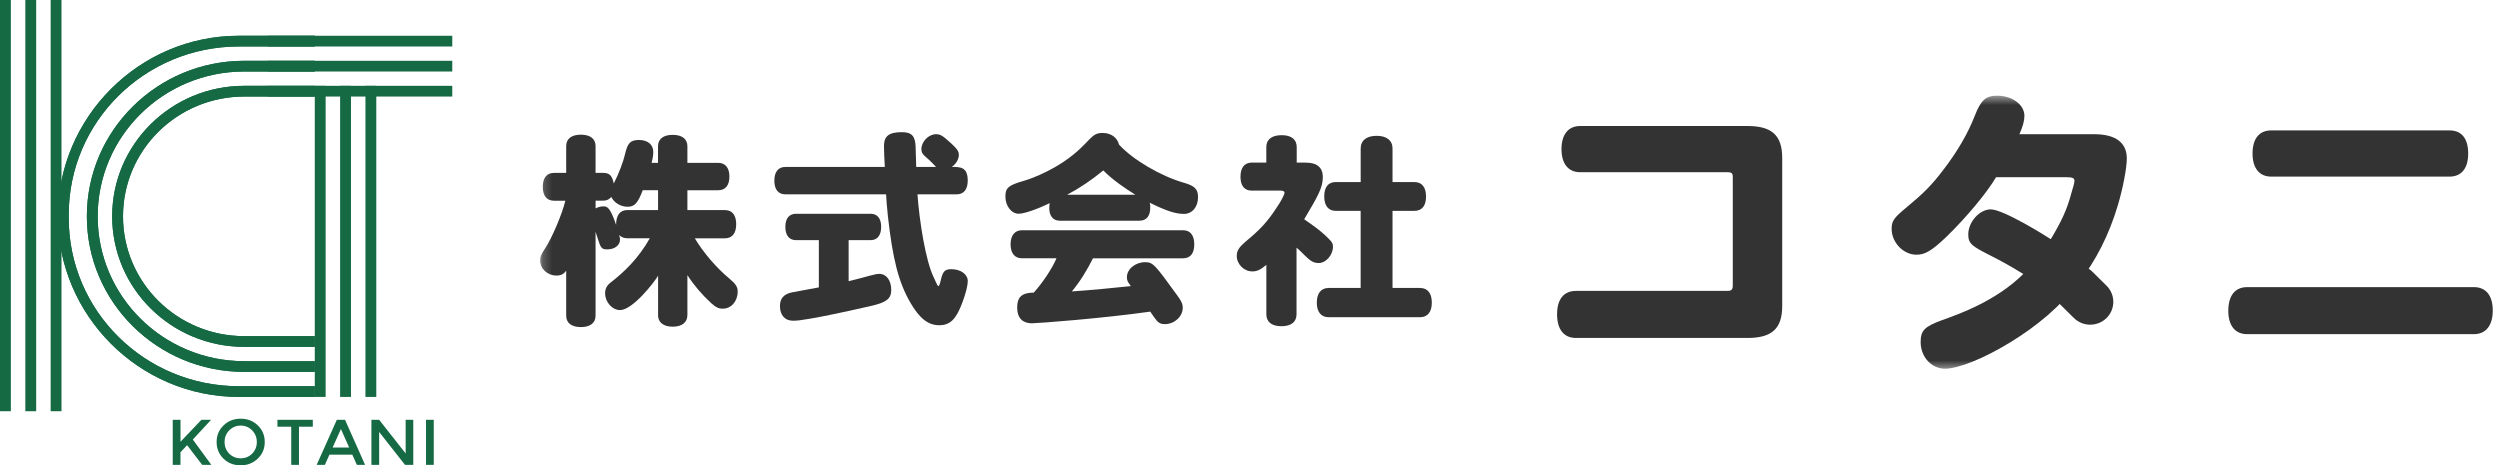
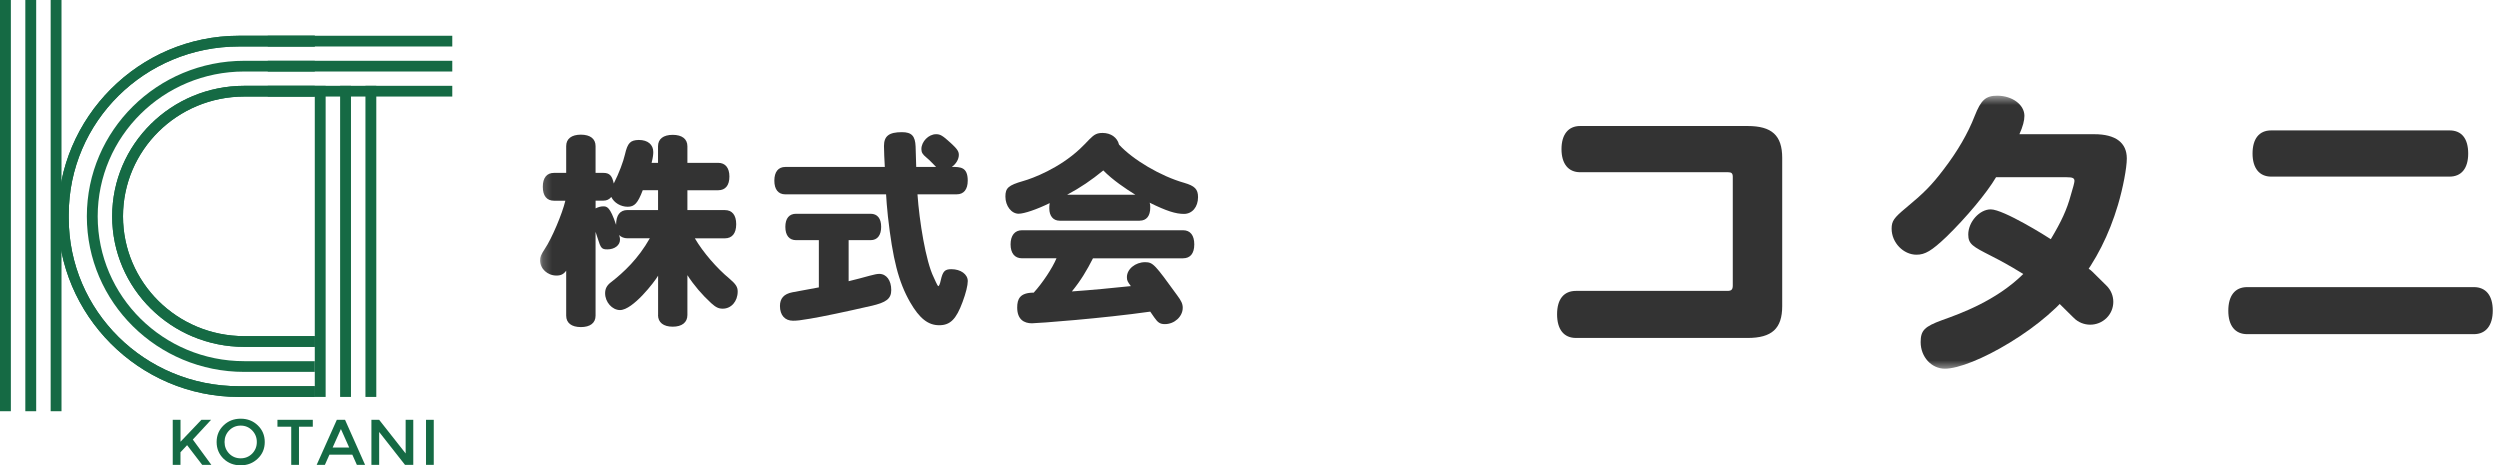
<svg xmlns="http://www.w3.org/2000/svg" width="274" height="51" viewBox="0 0 274 51" fill="none">
  <g clip-path="url(#clip0_1925_32)">
    <mask id="mask0_1925_32" style="mask-type:luminance" maskUnits="userSpaceOnUse" x="59" y="10" width="215" height="31">
      <path d="M274 10.48H59.199V40.52H274V10.48Z" fill="white" />
    </mask>
    <g mask="url(#mask0_1925_32)">
-       <path d="M142.124 17.824H143.123C144.348 17.824 144.983 18.361 144.983 19.415C144.983 20.603 144.392 21.567 142.94 24.032C143.868 24.683 144.868 25.353 145.752 26.297C146.002 26.544 146.093 26.744 146.093 27.038C146.093 27.955 145.324 28.829 144.527 28.829C144.003 28.829 143.642 28.629 143.052 28.045C142.734 27.732 142.369 27.352 142.1 27.148V34.453C142.1 35.284 141.509 35.754 140.446 35.754C139.383 35.754 138.792 35.284 138.792 34.453V29.029C138.11 29.589 137.773 29.746 137.25 29.746C136.342 29.746 135.549 28.962 135.549 28.041C135.549 27.481 135.798 27.101 136.5 26.493C138.134 25.149 138.927 24.275 139.879 22.817C140.422 22.033 140.787 21.316 140.787 21.093C140.787 20.979 140.605 20.893 140.379 20.893H137.202C136.385 20.893 135.957 20.356 135.957 19.368C135.957 18.381 136.389 17.82 137.202 17.82H138.788V16.115C138.788 15.284 139.399 14.814 140.466 14.814C141.533 14.814 142.12 15.284 142.12 16.115V17.82L142.124 17.824ZM146.41 19.952H149.131V16.276C149.131 15.402 149.765 14.885 150.876 14.885C151.986 14.885 152.621 15.402 152.621 16.276V19.952H155C155.841 19.952 156.293 20.513 156.293 21.543C156.293 22.574 155.841 23.111 155 23.111H152.621V31.561H155.634C156.475 31.561 156.927 32.145 156.927 33.175C156.927 34.206 156.451 34.767 155.634 34.767H145.613C144.796 34.767 144.321 34.183 144.321 33.175C144.321 32.168 144.773 31.561 145.613 31.561H149.127V23.111H146.406C145.59 23.111 145.137 22.551 145.137 21.52C145.137 20.489 145.59 19.952 146.406 19.952H146.41Z" fill="#333333" />
      <path d="M116.954 21.344H124.437C123.418 20.716 121.919 19.709 120.923 18.679C119.631 19.733 118.429 20.56 116.954 21.344ZM124.913 24.189H116.137C115.435 24.189 115.003 23.672 115.003 22.845C115.003 22.688 115.003 22.488 115.046 22.261C113.638 22.954 112.235 23.425 111.644 23.425C110.851 23.425 110.192 22.574 110.192 21.544C110.192 20.603 110.51 20.309 112.143 19.839C113.186 19.549 116.089 18.447 118.358 16.319C118.718 15.982 119.016 15.669 119.424 15.245C119.948 14.709 120.265 14.571 120.852 14.571C121.736 14.571 122.462 15.065 122.644 15.849C124.187 17.53 127.248 19.321 129.786 20.038C130.944 20.376 131.305 20.732 131.305 21.606C131.305 22.68 130.671 23.444 129.763 23.444C128.855 23.444 127.859 23.131 125.999 22.214C126.067 22.413 126.067 22.551 126.067 22.751C126.067 23.668 125.658 24.185 124.909 24.185L124.913 24.189ZM129.675 28.312H119.789C119.131 29.613 118.453 30.753 117.477 31.941C119.698 31.784 121.784 31.584 123.941 31.357C123.58 30.863 123.509 30.753 123.509 30.369C123.509 29.495 124.437 28.735 125.504 28.735C126.388 28.735 126.59 29.025 129.017 32.364C129.469 32.968 129.628 33.305 129.628 33.732C129.628 34.696 128.72 35.523 127.677 35.523C127.153 35.523 126.907 35.366 126.519 34.806C126.36 34.606 126.225 34.359 126.067 34.155C120.852 34.896 113.71 35.433 113.095 35.433C112.255 35.433 111.485 35.029 111.485 33.709C111.485 32.768 111.779 32.074 113.297 32.074C114.273 31 115.34 29.386 115.792 28.308H112.005C111.212 28.308 110.759 27.747 110.759 26.783C110.759 25.819 111.212 25.235 112.005 25.235H129.668C130.461 25.235 130.893 25.796 130.893 26.783C130.893 27.771 130.461 28.308 129.668 28.308L129.675 28.312Z" fill="#333333" />
      <path d="M86.07 18.294H96.975C96.932 17.62 96.884 16.48 96.884 16.01C96.884 14.912 97.427 14.485 98.855 14.485C99.922 14.485 100.306 14.912 100.35 16.053L100.417 18.294H102.594C102.368 18.095 102.027 17.668 101.508 17.24C101.123 16.927 100.984 16.703 100.984 16.343C100.984 15.512 101.778 14.709 102.594 14.709C103.047 14.709 103.296 14.842 104.228 15.696C104.91 16.323 105.089 16.594 105.089 16.974C105.089 17.444 104.795 17.961 104.319 18.294C105.247 18.294 106.064 18.294 106.064 19.796C106.064 20.76 105.632 21.297 104.863 21.297H100.556C100.758 24.232 101.464 28.625 102.325 30.373C102.416 30.53 102.733 31.361 102.848 31.361C102.916 31.361 103.031 31.091 103.098 30.758C103.324 29.727 103.55 29.503 104.276 29.503C105.295 29.503 106.068 30.064 106.068 30.805C106.068 31.275 105.866 32.106 105.501 33.089C104.799 34.994 104.141 35.645 102.939 35.645C101.738 35.645 100.786 34.927 99.743 33.113C98.474 30.895 97.84 28.382 97.316 23.723C97.225 22.915 97.134 21.728 97.114 21.3H86.07C85.3 21.3 84.868 20.764 84.868 19.799C84.868 18.835 85.3 18.298 86.07 18.298V18.294ZM95.413 26.317H93.01V30.82C93.779 30.62 94.576 30.44 95.322 30.217C95.821 30.083 96.138 30.017 96.365 30.017C97.158 30.017 97.681 30.734 97.681 31.788C97.681 32.729 97.158 33.156 95.436 33.536C92.601 34.187 90.246 34.681 88.794 34.927C87.751 35.108 87.343 35.151 86.91 35.151C86.026 35.151 85.483 34.547 85.483 33.536C85.483 32.705 85.915 32.215 86.843 32.035C87.91 31.835 88.885 31.655 89.746 31.498V26.321H87.251C86.502 26.321 86.074 25.804 86.074 24.863C86.074 23.922 86.506 23.429 87.251 23.429H95.417C96.166 23.429 96.575 23.946 96.575 24.863C96.575 25.78 96.166 26.321 95.417 26.321L95.413 26.317Z" fill="#333333" />
      <path d="M68.768 23.021H72.123V20.846H70.445C69.902 22.28 69.537 22.66 68.792 22.66C68.046 22.66 67.297 22.233 66.999 21.587C66.773 21.857 66.499 21.99 66.139 21.99H65.278V22.841C65.528 22.707 65.845 22.617 66.095 22.617C66.503 22.617 66.844 22.617 67.523 24.636C67.523 23.581 67.955 23.021 68.768 23.021ZM72.127 34.52V30.216C71.742 30.89 69.359 33.983 67.955 33.983C67.094 33.983 66.321 33.109 66.321 32.145C66.321 31.651 66.503 31.294 66.932 30.957C68.383 29.836 69.95 28.359 71.219 26.117H68.768C68.407 26.117 68.066 25.984 67.86 25.76C67.951 26.05 67.951 26.164 67.951 26.278C67.951 26.881 67.36 27.332 66.567 27.332C65.956 27.332 65.841 27.218 65.5 26.101C65.457 25.945 65.385 25.721 65.274 25.408V34.594C65.274 35.401 64.683 35.848 63.664 35.848C62.645 35.848 62.054 35.401 62.054 34.594V29.664C61.78 30.044 61.487 30.201 60.987 30.201C60.012 30.201 59.195 29.46 59.195 28.543C59.195 28.139 59.286 27.939 59.718 27.265C60.488 26.121 61.622 23.432 61.963 21.998H60.718C59.925 21.998 59.492 21.461 59.492 20.473C59.492 19.486 59.925 18.949 60.718 18.949H62.054V16.013C62.054 15.206 62.645 14.759 63.664 14.759C64.683 14.759 65.274 15.206 65.274 16.013V18.949H66.135C66.793 18.949 67.086 19.239 67.269 20.113C67.86 18.949 68.312 17.714 68.494 16.93C68.788 15.653 69.085 15.363 70.013 15.339C71.012 15.339 71.599 15.857 71.599 16.66C71.599 16.907 71.576 17.197 71.417 17.848H72.119V16.033C72.119 15.226 72.71 14.779 73.729 14.779C74.748 14.779 75.339 15.226 75.339 16.033V17.848H78.718C79.487 17.848 79.943 18.384 79.943 19.349C79.943 20.313 79.511 20.85 78.718 20.85H75.339V23.025H79.443C80.236 23.025 80.688 23.562 80.688 24.573C80.688 25.584 80.236 26.121 79.443 26.121H76.156C77.064 27.669 78.559 29.393 79.967 30.557C80.649 31.141 80.851 31.455 80.851 31.949C80.851 33.023 80.149 33.83 79.217 33.83C78.765 33.83 78.468 33.697 77.948 33.226C76.949 32.309 76.064 31.279 75.339 30.158V34.528C75.339 35.335 74.748 35.805 73.729 35.805C72.71 35.805 72.119 35.335 72.119 34.528L72.127 34.52Z" fill="#333333" />
      <path d="M271.133 36.624H246.296C244.968 36.624 244.222 35.696 244.222 34.061C244.222 32.427 244.936 31.467 246.296 31.467H271.133C272.461 31.467 273.207 32.396 273.207 34.03C273.207 35.664 272.461 36.624 271.133 36.624ZM268.472 19.357H248.921C247.625 19.357 246.879 18.428 246.879 16.825C246.879 15.222 247.593 14.293 248.921 14.293H268.472C269.8 14.293 270.514 15.191 270.514 16.825C270.514 18.459 269.769 19.357 268.472 19.357Z" fill="#333333" />
      <path d="M225.743 33.317C224.751 32.341 224.751 30.753 225.743 29.778C226.73 28.802 228.336 28.802 229.324 29.778L230.878 31.314C231.865 32.29 231.865 33.877 230.878 34.853C229.891 35.829 228.285 35.829 227.297 34.853L225.743 33.317Z" fill="#333333" />
      <path d="M221.329 14.709H229.534C231.869 14.709 233.099 15.637 233.099 17.37C233.099 18.396 232.678 20.607 232.127 22.465C230.18 29.002 226.389 33.838 220.262 37.557C217.375 39.321 214.619 40.41 213.16 40.41C211.7 40.41 210.503 39.129 210.503 37.495C210.503 36.213 210.923 35.797 212.838 35.092C214.817 34.387 218.771 32.976 221.753 30.029C220.131 29.037 219.29 28.586 218.22 28.041C216.209 27.015 215.721 26.76 215.721 25.702C215.721 24.322 216.955 22.947 218.184 22.947C219.58 22.947 224.343 25.925 224.767 26.215C225.933 24.259 226.52 23.009 226.972 21.344C227.198 20.607 227.361 19.999 227.361 19.839C227.361 19.517 227.166 19.423 226.484 19.423H218.767C217.728 21.187 215.491 23.844 213.354 25.929C211.7 27.501 210.986 27.916 210.047 27.916C208.619 27.916 207.322 26.603 207.322 25.063C207.322 24.228 207.58 23.875 208.845 22.821C210.856 21.155 211.696 20.321 213.029 18.561C214.552 16.574 215.686 14.618 216.431 12.698C217.113 10.966 217.633 10.488 218.894 10.488C220.548 10.488 221.876 11.479 221.876 12.698C221.876 13.211 221.713 13.85 221.325 14.716L221.329 14.709Z" fill="#333333" />
      <path d="M189.394 18.875H173.182C171.886 18.875 171.14 17.946 171.14 16.343C171.14 14.74 171.886 13.811 173.182 13.811H191.535C194.192 13.811 195.33 14.838 195.33 17.303V33.548C195.33 36.017 194.196 37.04 191.535 37.04H172.73C171.402 37.04 170.656 36.111 170.656 34.445C170.656 32.78 171.402 31.882 172.73 31.882H189.33C189.782 31.882 189.913 31.722 189.913 31.275V19.388C189.913 19.004 189.782 18.875 189.394 18.875Z" fill="#333333" />
    </g>
-     <path d="M34.501 7.838H26.768C17.897 7.838 10.707 14.944 10.707 23.711C10.707 32.478 17.897 39.584 26.768 39.584H34.501V40.759H26.768C17.243 40.759 9.518 33.125 9.518 23.711C9.518 14.297 17.243 6.663 26.768 6.663H34.501V7.838Z" fill="#156A44" />
    <path d="M34.501 7.838H26.768C17.897 7.838 10.707 14.944 10.707 23.711C10.707 32.478 17.897 39.584 26.768 39.584H34.501V40.759H26.768C17.243 40.759 9.518 33.125 9.518 23.711C9.518 14.297 17.243 6.663 26.768 6.663H34.501V7.838Z" fill="#156A44" />
    <path d="M34.501 10.582H26.768C19.432 10.582 13.483 16.46 13.483 23.711C13.483 30.961 19.432 36.84 26.768 36.84H34.501V38.016H26.768C18.773 38.016 12.293 31.612 12.293 23.711C12.293 15.81 18.773 9.406 26.768 9.406H34.501V10.582Z" fill="#156A44" />
    <path d="M34.501 10.582H26.768C19.432 10.582 13.483 16.46 13.483 23.711C13.483 30.961 19.432 36.84 26.768 36.84H34.501V38.016H26.768C18.773 38.016 12.293 31.612 12.293 23.711C12.293 15.81 18.773 9.406 26.768 9.406H34.501V10.582Z" fill="#156A44" />
    <path d="M34.501 5.095H26.173C15.878 5.095 7.535 13.341 7.535 23.515V23.907C7.535 34.081 15.878 42.327 26.173 42.327H34.501V43.503H26.173C15.224 43.503 6.345 34.532 6.345 23.711C6.345 12.89 15.224 3.919 26.173 3.919H34.501V5.095Z" fill="#156A44" />
    <path d="M34.501 5.095H26.173C15.878 5.095 7.535 13.341 7.535 23.515V23.907C7.535 34.081 15.878 42.327 26.173 42.327H34.501V43.503H26.173C15.224 43.503 6.345 34.532 6.345 23.711C6.345 12.89 15.224 3.919 26.173 3.919H34.501V5.095Z" fill="#156A44" />
    <path d="M35.69 43.503H34.501V9.406H35.69V43.503Z" fill="#156A44" />
    <path d="M49.57 9.406V10.582H29.346V9.406H49.57Z" fill="#156A44" />
    <path d="M38.467 43.503H37.277V9.406H38.467V43.503Z" fill="#156A44" />
    <path d="M49.57 6.663V7.838H29.346V6.663H49.57Z" fill="#156A44" />
    <path d="M41.242 43.503H40.053V9.406H41.242V43.503Z" fill="#156A44" />
    <path d="M49.57 3.919V5.095H29.346V3.919H49.57Z" fill="#156A44" />
    <path d="M1.19 45.07H0V0H1.19V45.07Z" fill="#156A44" />
    <path d="M3.966 45.07H2.776V0H3.966V45.07Z" fill="#156A44" />
    <path d="M6.741 45.07H5.552V0H6.741V45.07Z" fill="#156A44" />
    <path d="M46.691 46.011H47.54V50.949H46.691V46.011Z" fill="#156A44" />
    <path d="M44.459 46.011H45.295V50.949H44.387L41.556 47.343V50.949H40.707V46.011H41.556L44.459 49.699V46.011Z" fill="#156A44" />
    <path d="M36.107 49.828L35.607 50.949H34.707L36.916 46.011H37.816L40.013 50.949H39.113L38.613 49.828H36.111H36.107ZM38.272 49.052L37.364 47.022L36.456 49.052H38.276H38.272Z" fill="#156A44" />
-     <path d="M32.768 46.767V50.949H31.919V46.767H30.408V46.011H34.283V46.767H32.772H32.768Z" fill="#156A44" />
+     <path d="M32.768 46.767V50.949H31.919V46.767H30.408V46.011H34.283V46.767H32.772Z" fill="#156A44" />
    <path d="M26.379 46.646C25.884 46.646 25.463 46.822 25.122 47.171C24.781 47.52 24.611 47.947 24.611 48.445C24.611 48.942 24.781 49.366 25.122 49.718C25.463 50.063 25.884 50.232 26.379 50.232C26.875 50.232 27.295 50.059 27.636 49.718C27.977 49.37 28.148 48.942 28.148 48.445C28.148 47.947 27.977 47.524 27.636 47.171C27.295 46.822 26.875 46.646 26.379 46.646ZM26.379 51C25.63 51 25.003 50.757 24.5 50.275C23.996 49.781 23.742 49.174 23.742 48.445C23.742 47.716 23.996 47.112 24.5 46.626C25.003 46.136 25.63 45.889 26.379 45.889C27.129 45.889 27.755 46.136 28.259 46.626C28.763 47.112 29.017 47.716 29.017 48.445C29.017 49.174 28.763 49.777 28.251 50.263C27.739 50.753 27.117 51 26.379 51Z" fill="#156A44" />
    <path d="M18.936 46.011H19.785V48.413L22.073 46.011H23.135L21.133 48.174L23.167 50.953H22.164L20.506 48.79L19.78 49.566V50.949H18.932V46.011H18.936Z" fill="#156A44" />
  </g>
  <defs>
    <clipPath id="clip0_1925_32">
      <rect width="274" height="51" fill="white" />
    </clipPath>
  </defs>
</svg>